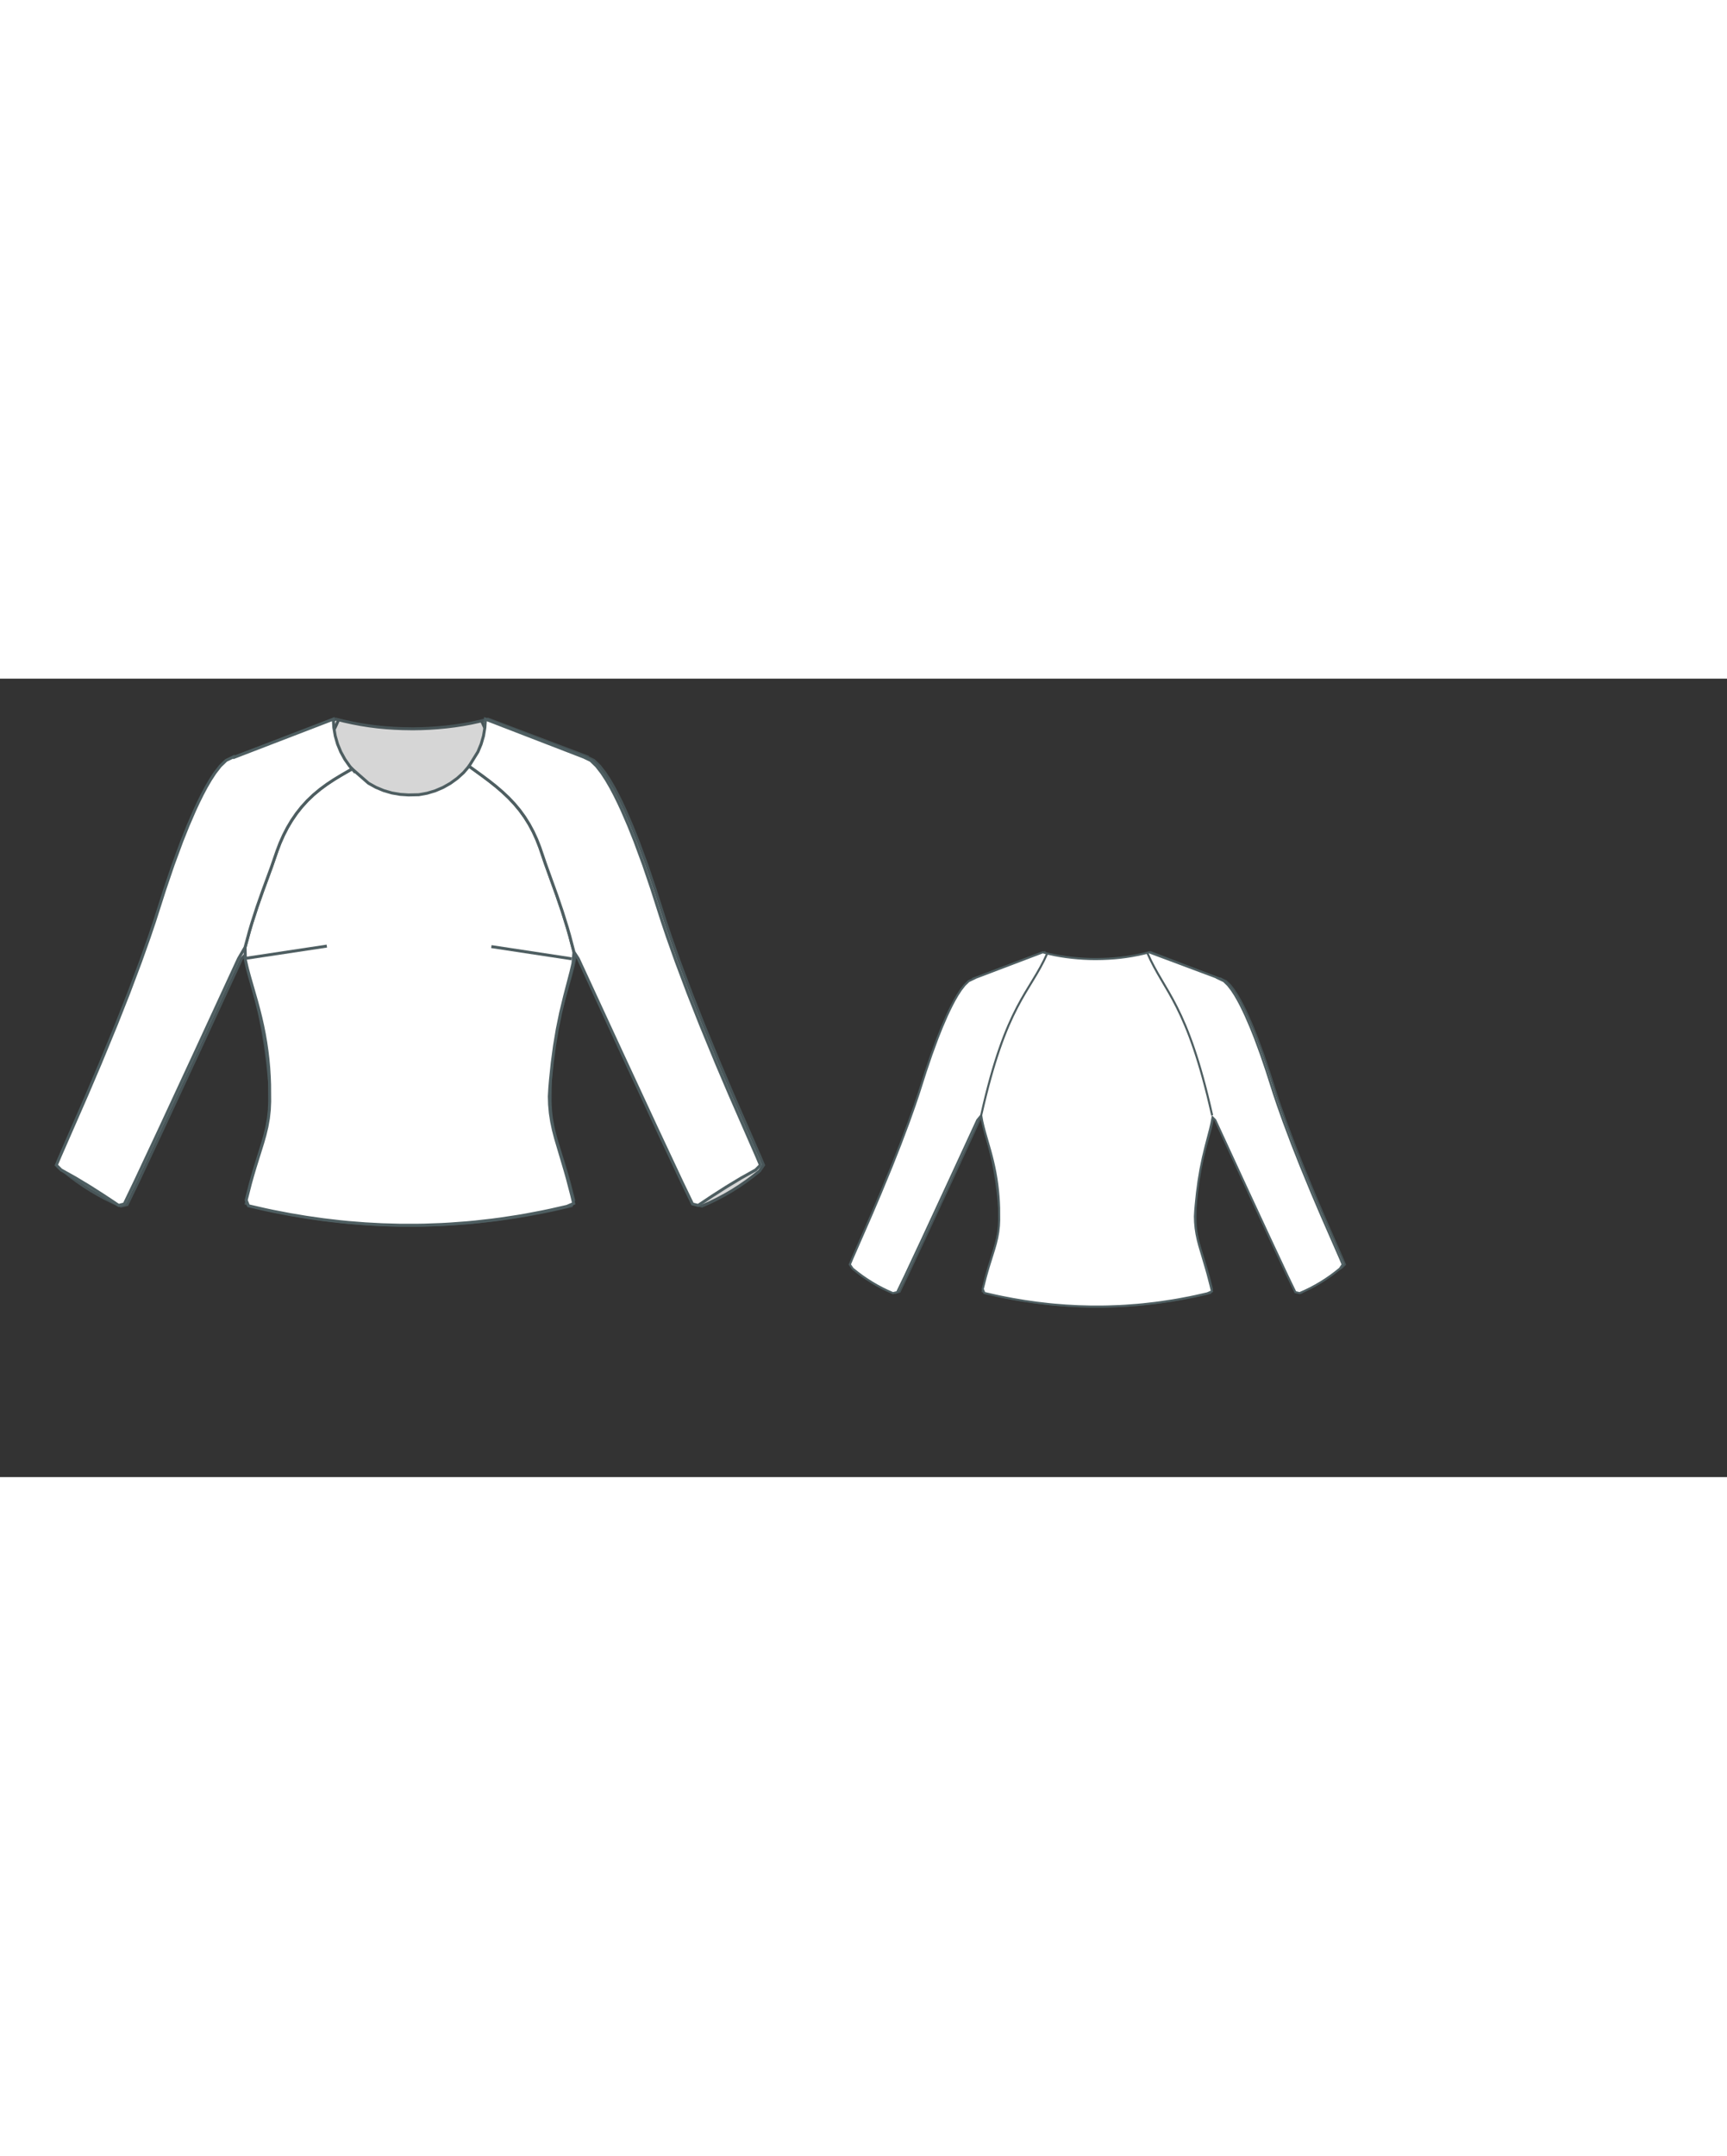
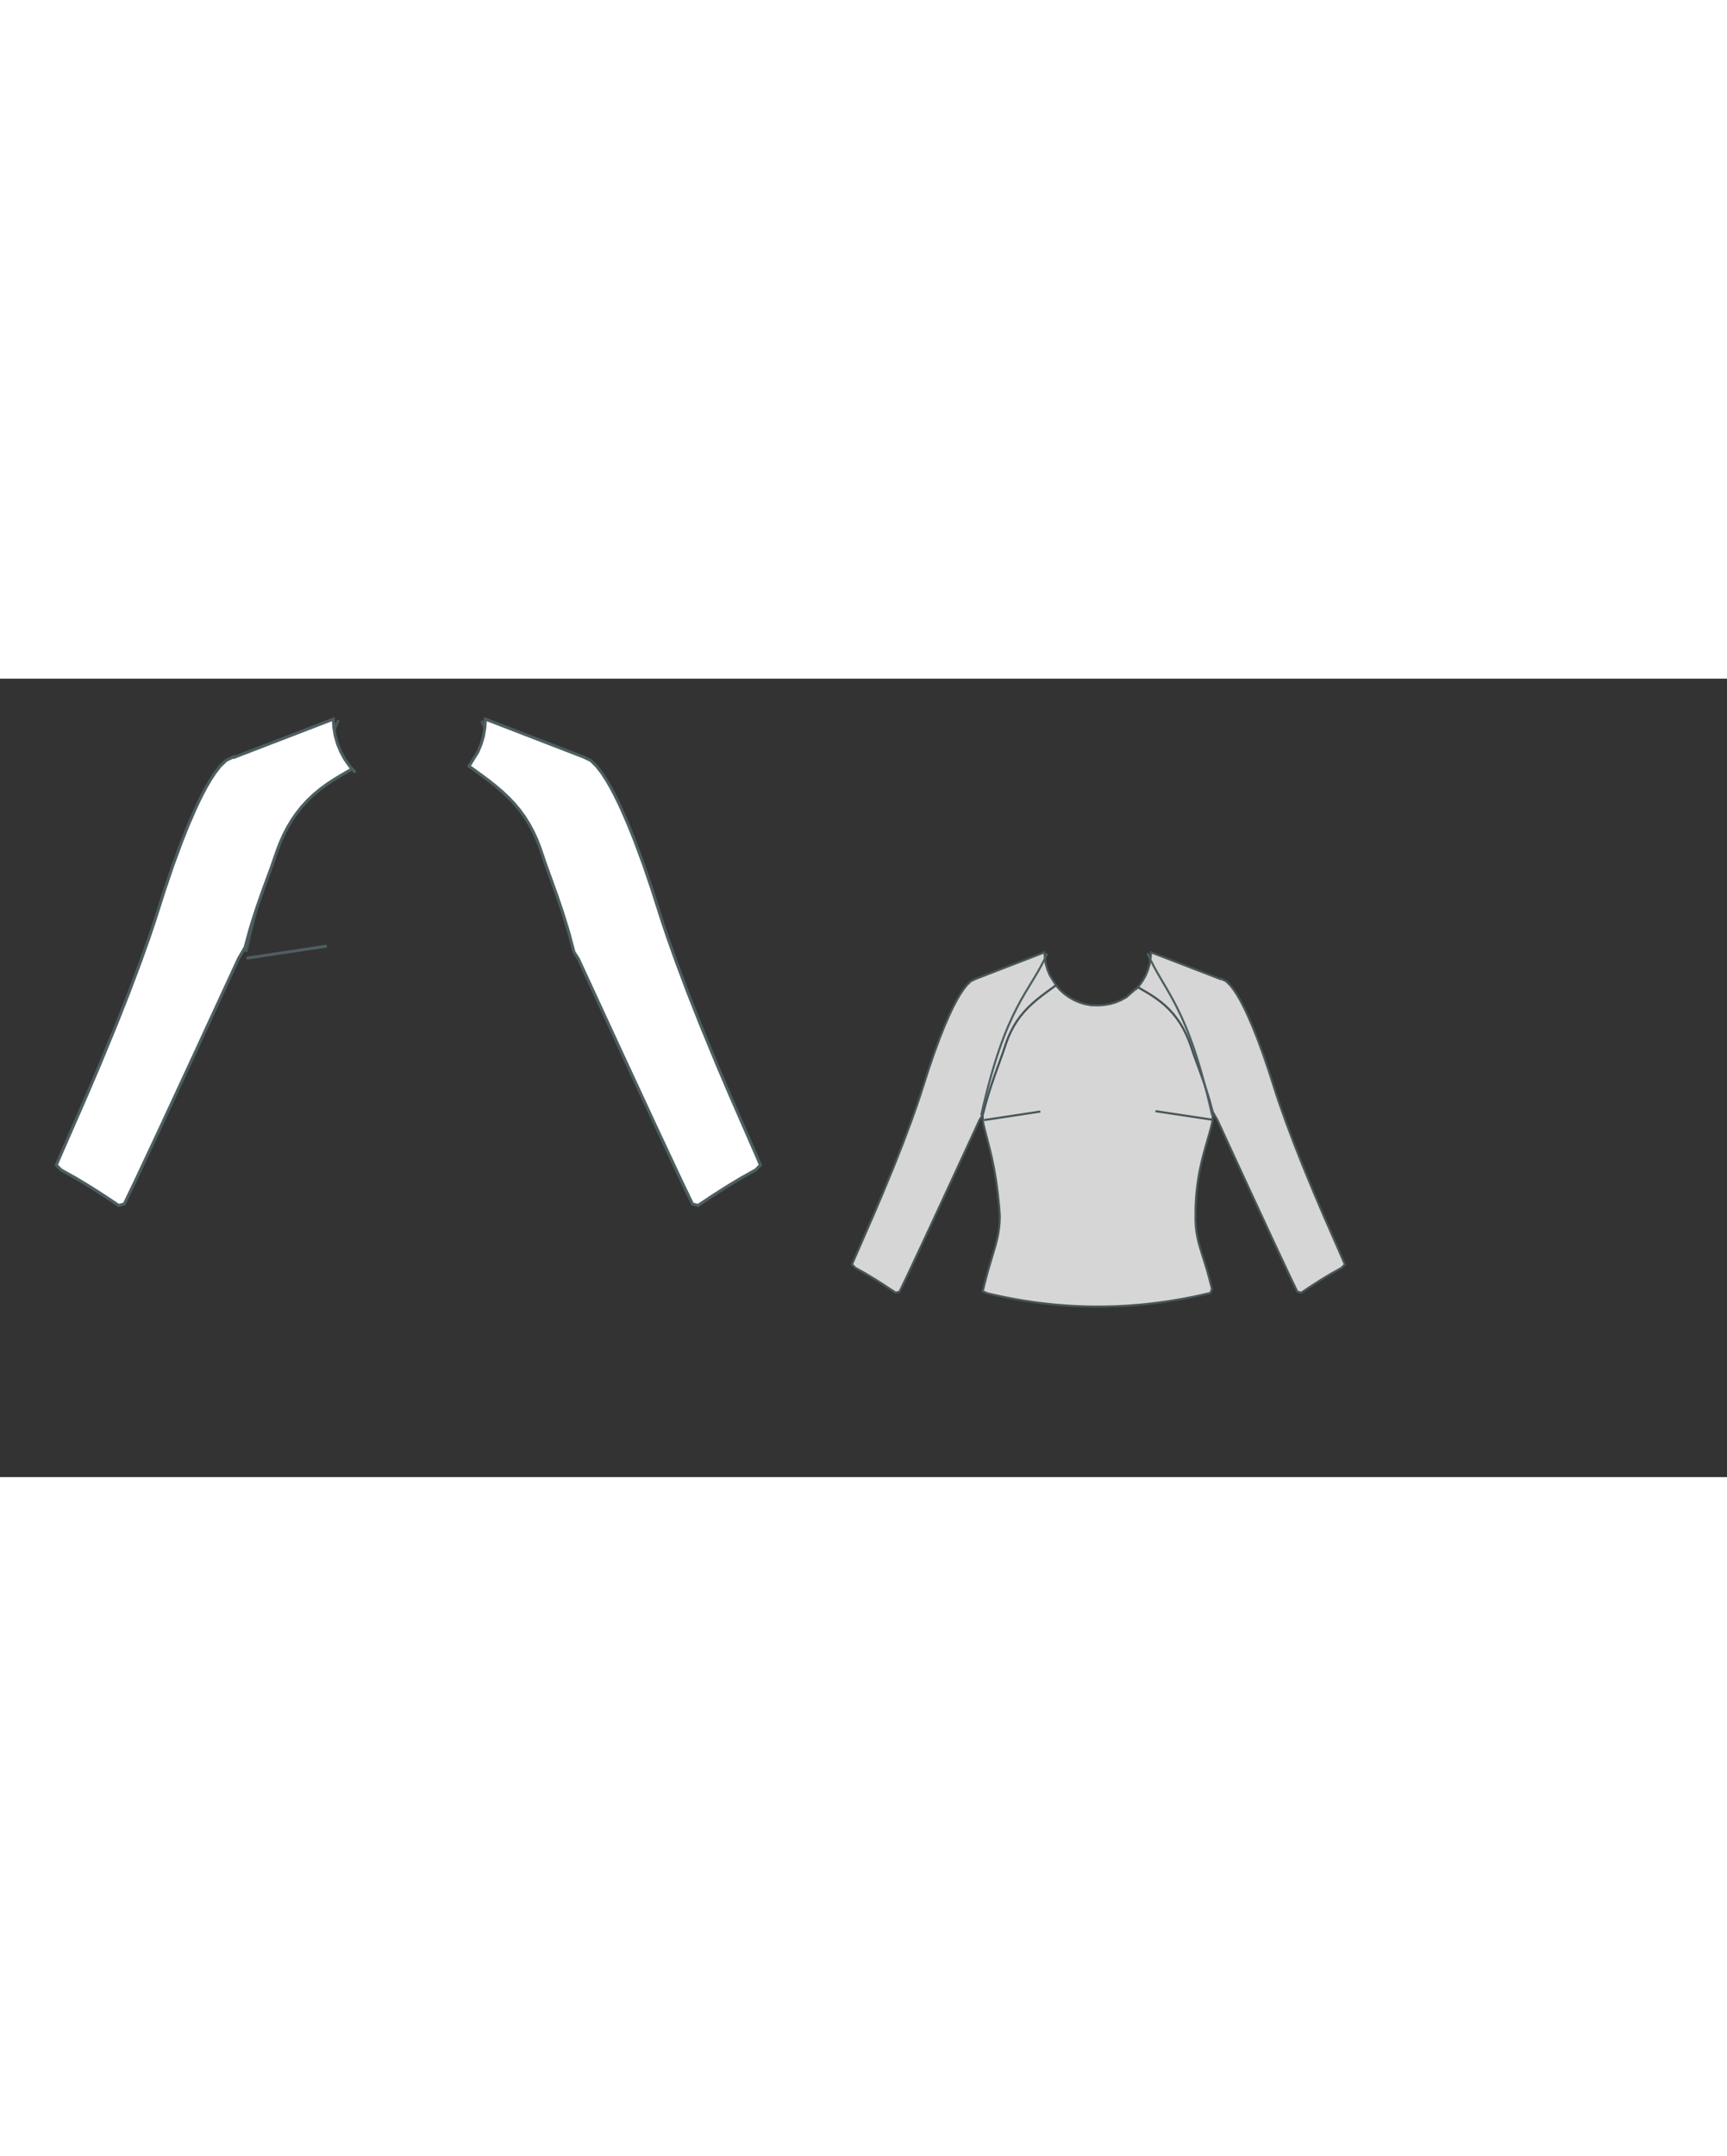
<svg xmlns="http://www.w3.org/2000/svg" id="both" data-fill-color="#ffffff" viewBox="1.059 24.759 204.072 94.285" preserveAspectRatio="xMidYMid meet" style="height: 254.569px;">
  <rect x="1.059" y="24.759" width="204.072" height="94.285" fill="#333333" stroke="none" />
  <g class="front-view">
    <g opacity=".8" transform="matrix(-1,0,0,1,99,0)" class="back">
-       <path fill="#ffffff" d="M29.89 57.04 L29.89 57.04 L30.063 58.026 L30.288 58.993 L30.549 59.967 L31.376 62.848 L31.637 63.816 L31.879 64.787 L32.099 65.761 L32.294 66.736 L32.467 67.742 L32.608 68.721 L32.723 69.702 L32.814 70.708 L32.878 71.71 L32.916 72.69 L32.928 74.701 L32.884 75.692 L32.773 76.703 L32.598 77.683 L32.364 78.658 L32.093 79.606 L31.198 82.474 L30.912 83.438 L30.643 84.4 L30.151 86.342 L30.419 87.007 L32.369 87.454 L33.347 87.661 L35.311 88.038 L37.283 88.368 L39.263 88.65 L41.249 88.882 L42.244 88.98 L44.238 89.137 L46.235 89.244 L48.234 89.3 L50.234 89.305 L51.234 89.288 L53.233 89.216 L54.231 89.16 L56.227 89.012 L57.223 88.918 L59.211 88.693 L60.203 88.562 L62.181 88.262 L63.167 88.094 L65.132 87.721 L66.11 87.516 L68.059 87.072 L68.848 86.731 L68.614 85.745 L68.107 83.802 L67.836 82.846 L66.7 79.014 L66.447 78.035 L66.245 77.08 L66.093 76.093 L66 75.078 L65.97 74.086 L66.025 73.103 L66.11 72.106 L66.32 70.087 L66.585 68.104 L66.912 66.146 L67.311 64.196 L67.779 62.259 L68.54 59.343 L68.762 58.382 L68.95 57.39L69.394 57.834 L 74.433 68.744 L 78.647 77.823 L 81.622 84.167 L 82.926 86.868 L 83.64 87.037 L 84.547 86.636 L 85.444 86.199 L 86.334 85.722 L 87.188 85.223 L 88.03 84.688 L 88.857 84.119 L 89.655 83.525 L 90.44 82.898 L 90.915 82.203 L 90.503 81.223 L 87.317 73.938 L 85.741 70.242 L 83.836 65.621 L 82.376 61.926 L 80.959 58.159 L 79.953 55.328 L 79.322 53.462 L 78.094 49.622 L 77.127 46.775 L 76.088 43.958 L 75.354 42.123 L 74.553 40.274 L 74.137 39.382 L 73.683 38.463 L 73.216 37.583 L 72.716 36.723 L 72.172 35.89 L 71.547 35.085 L 70.853 34.413 L 69.95 33.98 L 69.95 33.98 L70.05 33.95 L 58.25 29.54 L58.25 29.54 L58.25 29.54 L57.274 29.78 L56.31 29.991 L55.322 30.178 L54.328 30.334 L53.333 30.46 L52.338 30.555 L51.343 30.622 L50.346 30.663L49.181 30.682 L 48.182 30.666 L 47.184 30.623 L 46.187 30.555 L 45.192 30.46 L 44.199 30.338 L 43.207 30.187 L 42.221 30.006 L 41.242 29.792 L 40.28 29.54 L 40.28 29.54 L40.28 29.54 L 28.65 33.95 L28.68 33.98 L28.68 33.98 L27.777 34.413 L27.083 35.085 L26.458 35.89 L25.914 36.723 L25.414 37.583 L24.947 38.463 L24.493 39.382 L24.077 40.274 L23.276 42.123 L22.542 43.958 L21.503 46.775 L20.536 49.622 L19.308 53.462 L18.677 55.328 L17.671 58.159 L16.254 61.926 L14.794 65.621 L12.889 70.242 L11.313 73.938 L8.127 81.223 L7.715 82.203 L8.19 82.898 L8.975 83.525 L9.773 84.119 L10.6 84.688 L11.442 85.223 L12.296 85.722 L13.186 86.199 L14.083 86.636 L14.99 87.037 L15.704 86.868 L17.008 84.167 L19.983 77.823 L24.197 68.744 L29.236 57.834Z" data-source-ids=",Bodice_3_,neckline-back-shoulder-right,neckline-back-neck-right,neckline-back-neck-left,neckline-back-shoulder-left,Bodice_1_" style="stroke-width: 0.35px; stroke: rgb(78, 94, 97);" />
      <path fill="none" d="M41.036 29.741C38.14 36.36 34.1 38.23 29.89 57.04 " style="stroke-width: 0.35px; stroke: rgb(78, 94, 97);" />
      <path fill="none" d="M68.88 57.04C64.67 38.26 60.86 36.36 57.95 29.67 " style="stroke-width: 0.35px; stroke: rgb(78, 94, 97);" />
    </g>
    <g class="front">
-       <path fill="#ffffff" d="M30.54 54.555 M30.017 56.485 L30.017 56.485 L30.063 58.026 L30.288 58.993 L30.549 59.967 L31.376 62.848 L31.637 63.816 L31.879 64.787 L32.099 65.761 L32.294 66.736 L32.467 67.742 L32.608 68.721 L32.723 69.702 L32.814 70.708 L32.878 71.71 L32.916 72.69 L32.928 74.701 L32.884 75.692 L32.773 76.703 L32.598 77.683 L32.364 78.658 L32.093 79.606 L31.198 82.474 L30.912 83.438 L30.643 84.4 L30.151 86.342 L30.419 87.007 L32.369 87.454 L33.347 87.661 L35.311 88.038 L37.283 88.368 L39.263 88.65 L41.249 88.882 L42.244 88.98 L44.238 89.137 L46.235 89.244 L48.234 89.3 L50.234 89.305 L51.234 89.288 L53.233 89.216 L54.231 89.16 L56.227 89.012 L57.223 88.918 L59.211 88.693 L60.203 88.562 L62.181 88.262 L63.167 88.094 L65.132 87.721 L66.11 87.516 L68.059 87.072 L68.848 86.731 L68.614 85.745 L68.107 83.802 L67.836 82.846 L66.7 79.014 L66.447 78.035 L66.245 77.08 L66.093 76.093 L66 75.078 L65.97 74.086 L66.025 73.103 L66.11 72.106 L66.32 70.087 L66.585 68.104 L66.912 66.146 L67.311 64.196 L67.779 62.259 L68.54 59.343 L68.762 58.382 L68.88 57.04 L68.373 55.108 L68.095 54.145 L67.496 52.225 L66.853 50.339 L65.497 46.581 L64.858 44.703 L64.493 43.768 L64.072 42.848 L63.595 41.958 L63.063 41.107 L62.479 40.301 L61.846 39.542 L61.17 38.827 L60.431 38.131 L59.671 37.479 L58.883 36.854 L58.073 36.245 L56.483 35.093 L56.483 35.093 L56.477 35.102 L55.831 35.859 L55.09 36.529 L54.28 37.115 L53.411 37.607 L52.491 38 L51.533 38.288 L50.549 38.465 L49.337 38.49 L48.341 38.426 L47.356 38.256 L46.395 37.976 L45.472 37.591 L44.599 37.104 L42.665 35.414 L42.665 35.414 L41.354 36.171 L40.507 36.685 L39.674 37.237 L38.873 37.827 L38.093 38.478 L37.375 39.163 L36.706 39.897 L36.087 40.678 L35.522 41.502 L35.011 42.363 L34.554 43.254 L34.142 44.184 L33.796 45.093 L33.136 47.003 L32.104 49.811 L31.44 51.697 L30.82 53.615 L30.54 54.555 L30.017 56.485 Z" data-source-ids=",Bodice_3_,neckline-shoulder-right,neckline-neck-right,neckline-neck-left,neckline-shoulder-left,Bodice_1_" style="stroke-width: 0.35px; stroke: rgb(78, 94, 97);" />
      <path fill="#ffffff" d="M24.214 68.708 M29.241 57.822 M29.241 57.822 L30.017 56.485 L30.54 54.555 L30.82 53.615 L31.44 51.697 L32.104 49.811 L33.136 47.003 L33.796 45.093 L34.142 44.184 L34.554 43.254 L35.011 42.363 L35.522 41.502 L36.087 40.678 L36.706 39.897 L37.375 39.163 L38.093 38.478 L38.873 37.827 L39.674 37.237 L40.507 36.685 L41.354 36.171 L42.665 35.414 L42.665 35.414 L43.05 35.848 L42.386 35.101 L41.811 34.284 L41.329 33.408 L40.948 32.483 L40.673 31.522 L40.506 30.537 L40.44 29.54 L40.44 29.54 L40.44 29.54 L28.72 34.05 L28.68 33.98 L28.68 33.98 L27.777 34.413 L27.083 35.085 L26.458 35.89 L25.914 36.723 L25.414 37.583 L24.947 38.463 L24.493 39.382 L24.077 40.274 L23.276 42.123 L22.542 43.958 L21.503 46.775 L20.536 49.622 L19.308 53.462 L18.677 55.328 L17.671 58.159 L16.254 61.926 L14.794 65.621 L12.889 70.242 L11.313 73.938 L8.127 81.223 L7.715 82.203 L8.277 82.769 L10.019 83.742 L11.727 84.773 L13.41 85.85 L15.077 86.96 L15.741 86.796 L17.033 84.113 L20.001 77.784 L24.214 68.708 L29.241 57.822 Z" data-source-ids=",Bodice_3_,neckline-shoulder-right,neckline-neck-right,neckline-neck-left,neckline-shoulder-left,Bodice_1_" style="stroke-width: 0.35px; stroke: rgb(78, 94, 97);" />
      <path fill="#ffffff" d="M68.373 55.108 M68.88 57.04 L68.88 57.04 L69.389 57.822 L74.416 68.708 L78.629 77.784 L81.597 84.113 L82.889 86.796 L83.553 86.96 L85.22 85.85 L86.903 84.773 L88.611 83.742 L90.353 82.769 L90.915 82.203 L90.503 81.223 L87.317 73.938 L85.741 70.242 L83.836 65.621 L82.376 61.926 L80.959 58.159 L79.953 55.328 L79.322 53.462 L78.094 49.622 L77.127 46.775 L76.088 43.958 L75.354 42.123 L74.553 40.274 L74.137 39.382 L73.683 38.463 L73.216 37.583 L72.716 36.723 L72.172 35.89 L71.547 35.085 L70.853 34.413 L69.95 33.98 L69.95 33.98 L70.11 34.05 L58.42 29.54 L58.42 29.54 L58.42 29.54 L58.355 30.537 L58.192 31.523 L57.914 32.483 L57.53 33.406 L56.483 35.093 L56.483 35.093 L58.073 36.245 L58.883 36.854 L59.671 37.479 L60.431 38.131 L61.17 38.827 L61.846 39.542 L62.479 40.301 L63.063 41.107 L63.595 41.958 L64.072 42.848 L64.493 43.768 L64.858 44.703 L65.497 46.581 L66.853 50.339 L67.496 52.225 L68.095 54.145 L68.373 55.108 L68.88 57.04 Z" data-source-ids=",Bodice_3_,neckline-shoulder-right,neckline-neck-right,neckline-neck-left,neckline-shoulder-left,Bodice_1_" style="stroke-width: 0.35px; stroke: rgb(78, 94, 97);" />
      <path fill="none" d="M39.68 56.34L30.19 57.77" style="stroke-width: 0.35px; stroke: rgb(78, 94, 97);" />
-       <path fill="none" d="M68.61 57.84L59.12 56.4" style="stroke-width: 0.35px; stroke: rgb(78, 94, 97);" />
    </g>
  </g>
  <g transform="scale(0.7) translate(137.254 51.995)" class="back-view">
    <g opacity=".8" transform="matrix(-1,0,0,1,99,0)" class="front">
      <path fill="#ffffff" d="M30.54 54.555 M30.017 56.485 L30.017 56.485 L30.063 58.026 L30.288 58.993 L30.549 59.967 L31.376 62.848 L31.637 63.816 L31.879 64.787 L32.099 65.761 L32.294 66.736 L32.467 67.742 L32.608 68.721 L32.723 69.702 L32.814 70.708 L32.878 71.71 L32.916 72.69 L32.928 74.701 L32.884 75.692 L32.773 76.703 L32.598 77.683 L32.364 78.658 L32.093 79.606 L31.198 82.474 L30.912 83.438 L30.643 84.4 L30.151 86.342 L30.419 87.007 L32.369 87.454 L33.347 87.661 L35.311 88.038 L37.283 88.368 L39.263 88.65 L41.249 88.882 L42.244 88.98 L44.238 89.137 L46.235 89.244 L48.234 89.3 L50.234 89.305 L51.234 89.288 L53.233 89.216 L54.231 89.16 L56.227 89.012 L57.223 88.918 L59.211 88.693 L60.203 88.562 L62.181 88.262 L63.167 88.094 L65.132 87.721 L66.11 87.516 L68.059 87.072 L68.848 86.731 L68.614 85.745 L68.107 83.802 L67.836 82.846 L66.7 79.014 L66.447 78.035 L66.245 77.08 L66.093 76.093 L66 75.078 L65.97 74.086 L66.025 73.103 L66.11 72.106 L66.32 70.087 L66.585 68.104 L66.912 66.146 L67.311 64.196 L67.779 62.259 L68.54 59.343 L68.762 58.382 L68.88 57.04 L68.373 55.108 L68.095 54.145 L67.496 52.225 L66.853 50.339 L65.497 46.581 L64.858 44.703 L64.493 43.768 L64.072 42.848 L63.595 41.958 L63.063 41.107 L62.479 40.301 L61.846 39.542 L61.17 38.827 L60.431 38.131 L59.671 37.479 L58.883 36.854 L58.073 36.245 L56.483 35.093 L56.483 35.093 L56.477 35.102 L55.831 35.859 L55.09 36.529 L54.28 37.115 L53.411 37.607 L52.491 38 L51.533 38.288 L50.549 38.465 L49.337 38.49 L48.341 38.426 L47.356 38.256 L46.395 37.976 L45.472 37.591 L44.599 37.104 L42.665 35.414 L42.665 35.414 L41.354 36.171 L40.507 36.685 L39.674 37.237 L38.873 37.827 L38.093 38.478 L37.375 39.163 L36.706 39.897 L36.087 40.678 L35.522 41.502 L35.011 42.363 L34.554 43.254 L34.142 44.184 L33.796 45.093 L33.136 47.003 L32.104 49.811 L31.44 51.697 L30.82 53.615 L30.54 54.555 L30.017 56.485 Z" style="stroke-width: 0.35px; stroke: rgb(78, 94, 97);" />
      <path fill="#ffffff" d="M24.214 68.708 M29.241 57.822 M29.241 57.822 L30.017 56.485 L30.54 54.555 L30.82 53.615 L31.44 51.697 L32.104 49.811 L33.136 47.003 L33.796 45.093 L34.142 44.184 L34.554 43.254 L35.011 42.363 L35.522 41.502 L36.087 40.678 L36.706 39.897 L37.375 39.163 L38.093 38.478 L38.873 37.827 L39.674 37.237 L40.507 36.685 L41.354 36.171 L42.665 35.414 L42.665 35.414 L43.05 35.848 L42.386 35.101 L41.811 34.284 L41.329 33.408 L40.948 32.483 L40.673 31.522 L40.506 30.537 L40.44 29.54 L40.44 29.54 L40.44 29.54 L28.72 34.05 L28.68 33.98 L28.68 33.98 L27.777 34.413 L27.083 35.085 L26.458 35.89 L25.914 36.723 L25.414 37.583 L24.947 38.463 L24.493 39.382 L24.077 40.274 L23.276 42.123 L22.542 43.958 L21.503 46.775 L20.536 49.622 L19.308 53.462 L18.677 55.328 L17.671 58.159 L16.254 61.926 L14.794 65.621 L12.889 70.242 L11.313 73.938 L8.127 81.223 L7.715 82.203 L8.277 82.769 L10.019 83.742 L11.727 84.773 L13.41 85.85 L15.077 86.96 L15.741 86.796 L17.033 84.113 L20.001 77.784 L24.214 68.708 L29.241 57.822 Z" style="stroke-width: 0.35px; stroke: rgb(78, 94, 97);" />
      <path fill="#ffffff" d="M68.373 55.108 M68.88 57.04 L68.88 57.04 L69.389 57.822 L74.416 68.708 L78.629 77.784 L81.597 84.113 L82.889 86.796 L83.553 86.96 L85.22 85.85 L86.903 84.773 L88.611 83.742 L90.353 82.769 L90.915 82.203 L90.503 81.223 L87.317 73.938 L85.741 70.242 L83.836 65.621 L82.376 61.926 L80.959 58.159 L79.953 55.328 L79.322 53.462 L78.094 49.622 L77.127 46.775 L76.088 43.958 L75.354 42.123 L74.553 40.274 L74.137 39.382 L73.683 38.463 L73.216 37.583 L72.716 36.723 L72.172 35.89 L71.547 35.085 L70.853 34.413 L69.95 33.98 L69.95 33.98 L70.11 34.05 L58.42 29.54 L58.42 29.54 L58.42 29.54 L58.355 30.537 L58.192 31.523 L57.914 32.483 L57.53 33.406 L56.483 35.093 L56.483 35.093 L58.073 36.245 L58.883 36.854 L59.671 37.479 L60.431 38.131 L61.17 38.827 L61.846 39.542 L62.479 40.301 L63.063 41.107 L63.595 41.958 L64.072 42.848 L64.493 43.768 L64.858 44.703 L65.497 46.581 L66.853 50.339 L67.496 52.225 L68.095 54.145 L68.373 55.108 L68.88 57.04 Z" style="stroke-width: 0.35px; stroke: rgb(78, 94, 97);" />
      <path fill="none" d="M39.68 56.34L30.19 57.77" style="stroke-width: 0.35px; stroke: rgb(78, 94, 97);" />
      <path fill="none" d="M68.61 57.84L59.12 56.4" style="stroke-width: 0.35px; stroke: rgb(78, 94, 97);" />
    </g>
    <g class="back">
-       <path fill="#ffffff" d="M29.89 57.04 L29.89 57.04 L30.063 58.026 L30.288 58.993 L30.549 59.967 L31.376 62.848 L31.637 63.816 L31.879 64.787 L32.099 65.761 L32.294 66.736 L32.467 67.742 L32.608 68.721 L32.723 69.702 L32.814 70.708 L32.878 71.71 L32.916 72.69 L32.928 74.701 L32.884 75.692 L32.773 76.703 L32.598 77.683 L32.364 78.658 L32.093 79.606 L31.198 82.474 L30.912 83.438 L30.643 84.4 L30.151 86.342 L30.419 87.007 L32.369 87.454 L33.347 87.661 L35.311 88.038 L37.283 88.368 L39.263 88.65 L41.249 88.882 L42.244 88.98 L44.238 89.137 L46.235 89.244 L48.234 89.3 L50.234 89.305 L51.234 89.288 L53.233 89.216 L54.231 89.16 L56.227 89.012 L57.223 88.918 L59.211 88.693 L60.203 88.562 L62.181 88.262 L63.167 88.094 L65.132 87.721 L66.11 87.516 L68.059 87.072 L68.848 86.731 L68.614 85.745 L68.107 83.802 L67.836 82.846 L66.7 79.014 L66.447 78.035 L66.245 77.08 L66.093 76.093 L66 75.078 L65.97 74.086 L66.025 73.103 L66.11 72.106 L66.32 70.087 L66.585 68.104 L66.912 66.146 L67.311 64.196 L67.779 62.259 L68.54 59.343 L68.762 58.382 L68.95 57.39L69.394 57.834 L 74.433 68.744 L 78.647 77.823 L 81.622 84.167 L 82.926 86.868 L 83.64 87.037 L 84.547 86.636 L 85.444 86.199 L 86.334 85.722 L 87.188 85.223 L 88.03 84.688 L 88.857 84.119 L 89.655 83.525 L 90.44 82.898 L 90.915 82.203 L 90.503 81.223 L 87.317 73.938 L 85.741 70.242 L 83.836 65.621 L 82.376 61.926 L 80.959 58.159 L 79.953 55.328 L 79.322 53.462 L 78.094 49.622 L 77.127 46.775 L 76.088 43.958 L 75.354 42.123 L 74.553 40.274 L 74.137 39.382 L 73.683 38.463 L 73.216 37.583 L 72.716 36.723 L 72.172 35.89 L 71.547 35.085 L 70.853 34.413 L 69.95 33.98 L 69.95 33.98 L70.05 33.95 L 58.25 29.54 L58.25 29.54 L58.25 29.54 L57.274 29.78 L56.31 29.991 L55.322 30.178 L54.328 30.334 L53.333 30.46 L52.338 30.555 L51.343 30.622 L50.346 30.663L49.181 30.682 L 48.182 30.666 L 47.184 30.623 L 46.187 30.555 L 45.192 30.46 L 44.199 30.338 L 43.207 30.187 L 42.221 30.006 L 41.242 29.792 L 40.28 29.54 L 40.28 29.54 L40.28 29.54 L 28.65 33.95 L28.68 33.98 L28.68 33.98 L27.777 34.413 L27.083 35.085 L26.458 35.89 L25.914 36.723 L25.414 37.583 L24.947 38.463 L24.493 39.382 L24.077 40.274 L23.276 42.123 L22.542 43.958 L21.503 46.775 L20.536 49.622 L19.308 53.462 L18.677 55.328 L17.671 58.159 L16.254 61.926 L14.794 65.621 L12.889 70.242 L11.313 73.938 L8.127 81.223 L7.715 82.203 L8.19 82.898 L8.975 83.525 L9.773 84.119 L10.6 84.688 L11.442 85.223 L12.296 85.722 L13.186 86.199 L14.083 86.636 L14.99 87.037 L15.704 86.868 L17.008 84.167 L19.983 77.823 L24.197 68.744 L29.236 57.834Z" style="stroke-width: 0.35px; stroke: rgb(78, 94, 97);" />
      <path fill="none" d="M41.036 29.741C38.14 36.36 34.1 38.23 29.89 57.04 " style="stroke-width: 0.35px; stroke: rgb(78, 94, 97);" />
      <path fill="none" d="M68.88 57.04C64.67 38.26 60.86 36.36 57.95 29.67 " style="stroke-width: 0.35px; stroke: rgb(78, 94, 97);" />
    </g>
  </g>
</svg>